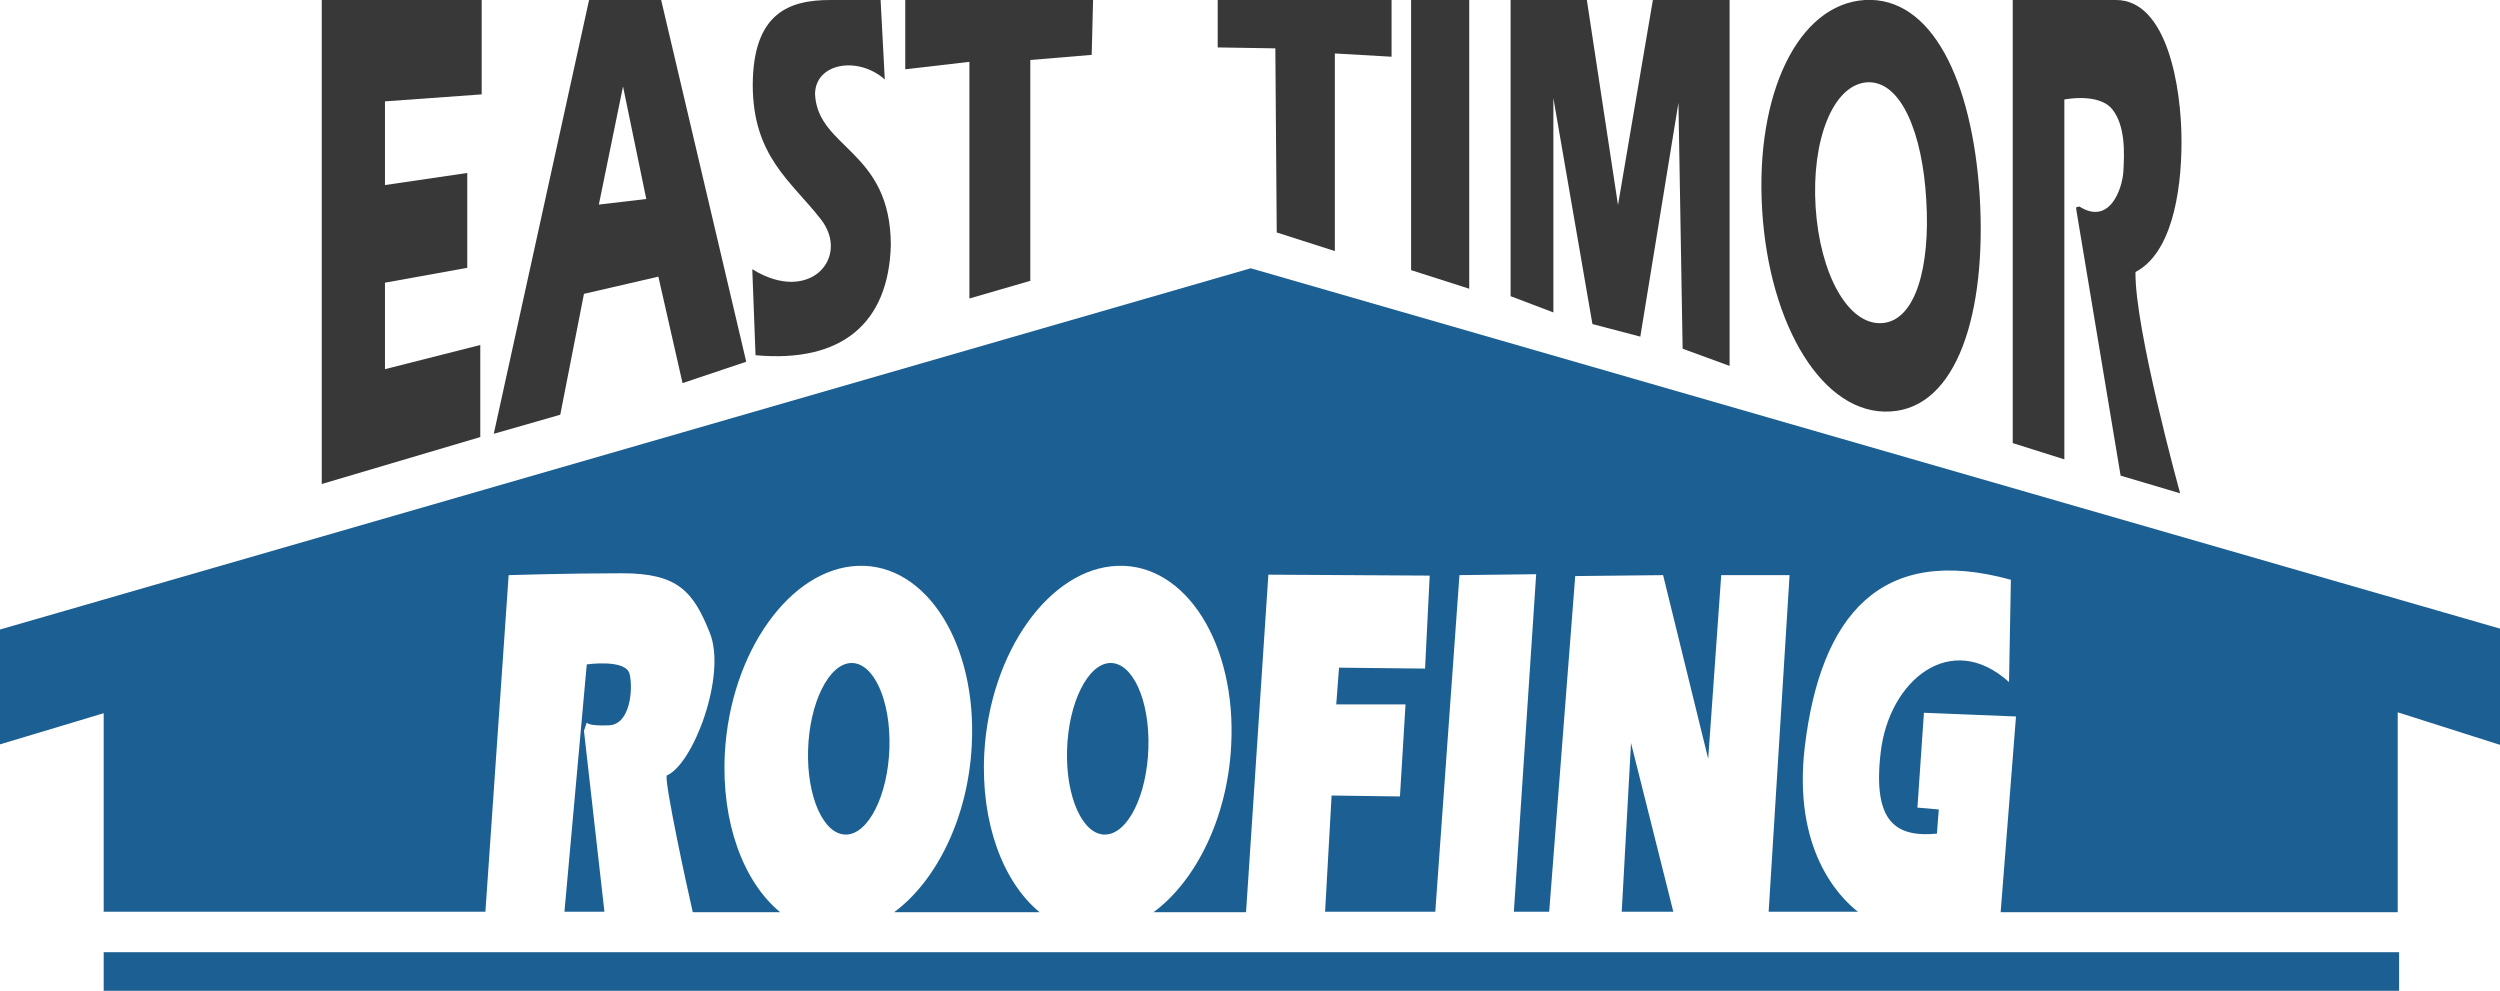
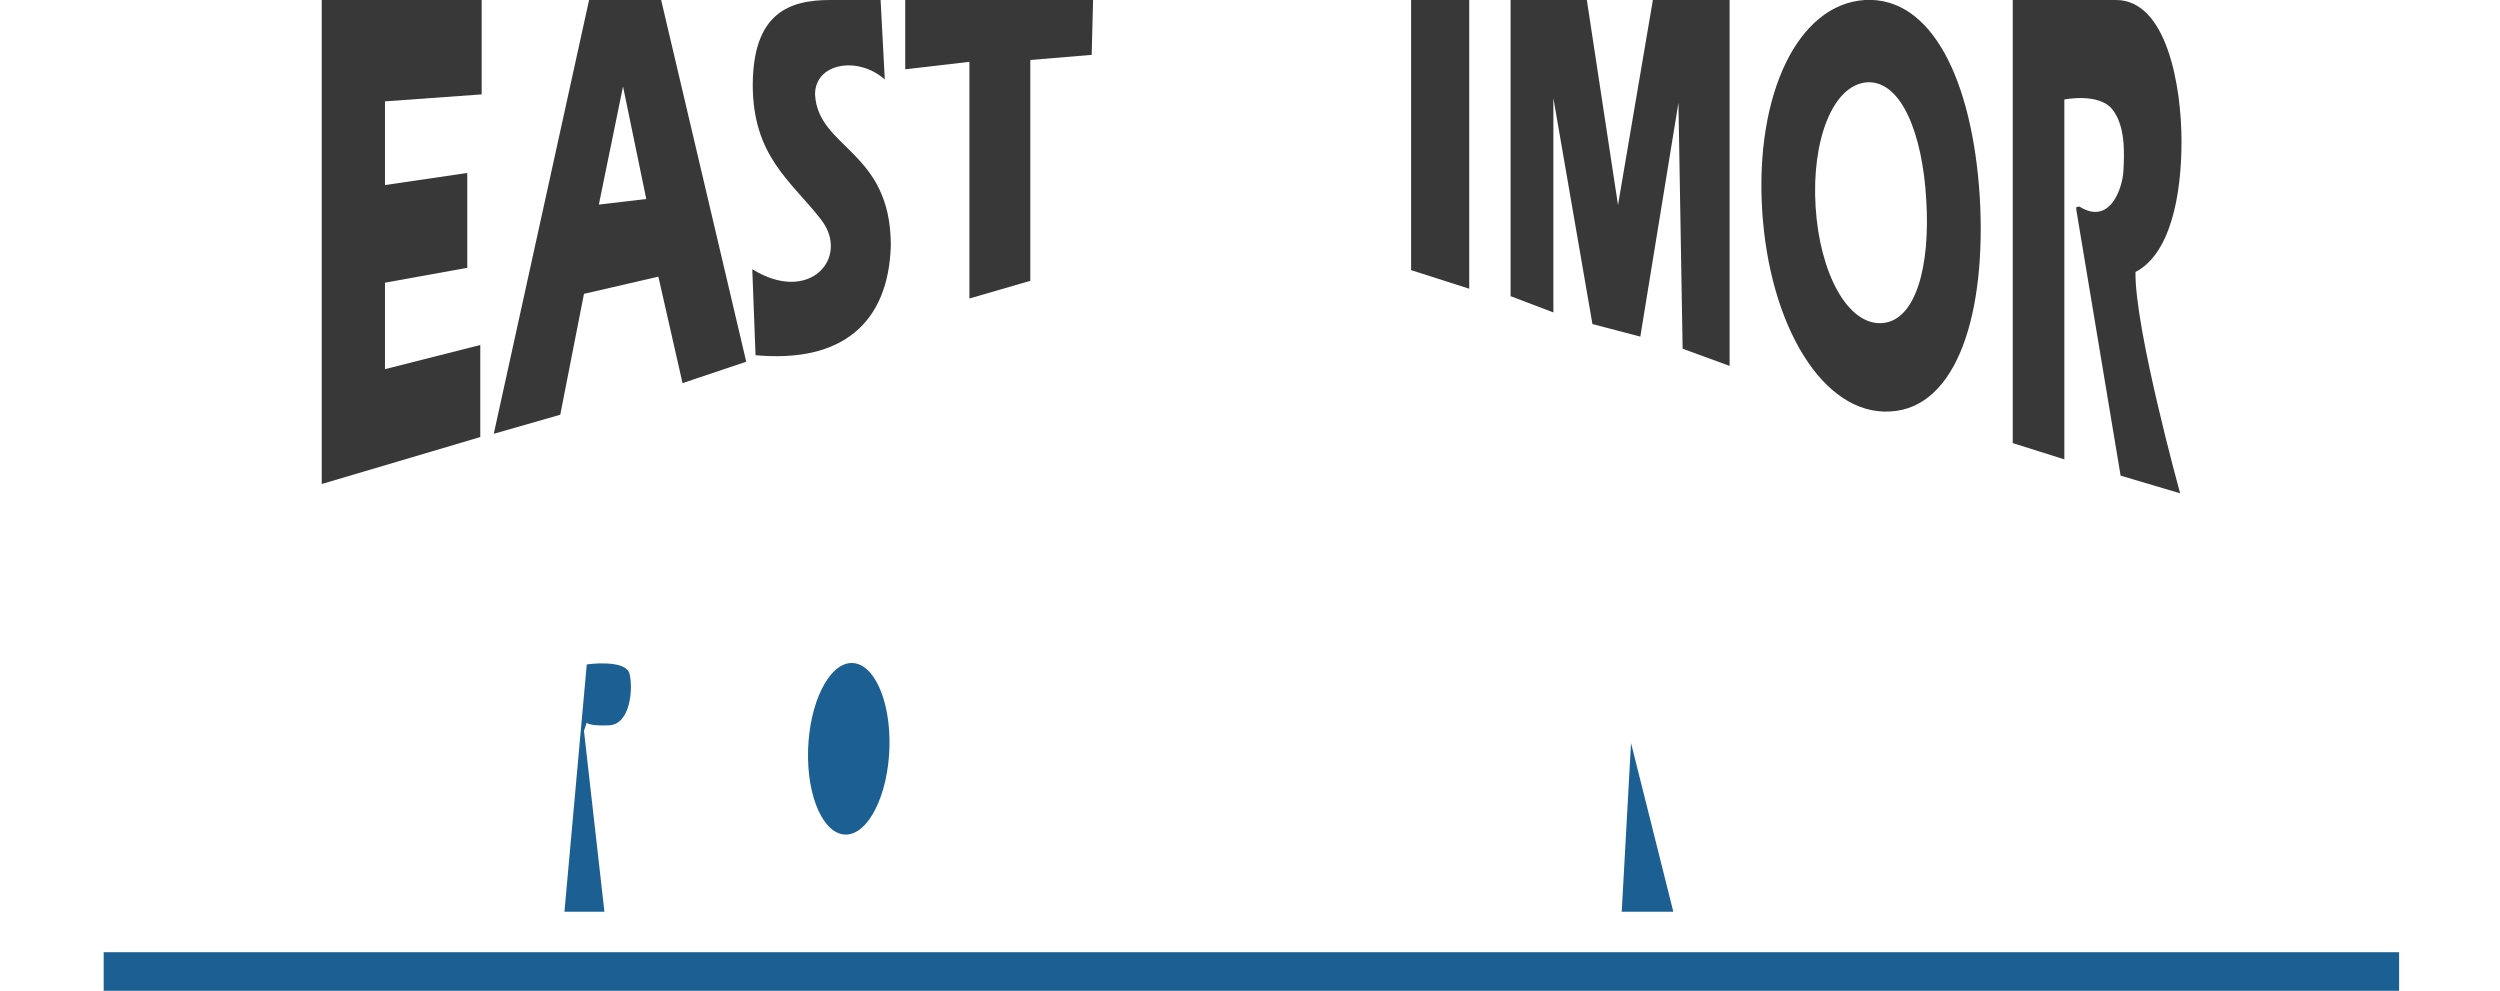
<svg xmlns="http://www.w3.org/2000/svg" version="1.1" x="0px" y="0px" viewBox="0 0 537.7 213.1" style="enable-background:new 0 0 537.7 213.1;" xml:space="preserve">
  <style type="text/css">
	.st0{fill:#383838;}
	.st1{fill:#1C6093;}
</style>
  <g id="Layer_1">
</g>
  <g id="Layer_2">
    <g>
      <polygon class="st0" points="69.2,0 69.2,104.1 103.3,94 103.3,74.2 82.8,79.4 82.8,60.8 100.5,57.6 100.5,37.2 82.8,39.8     82.8,21.8 103.6,20.3 103.6,0   " />
      <path class="st0" d="M142.2,0h-15.5l-20.5,93.3l14.3-4.1l5.1-26l16-3.7l5.2,22.9l13.7-4.6L142.2,0z M128.8,44l5.2-25.4l5,24.2    L128.8,44z" />
      <path class="st0" d="M162.5,76.4l-0.7-18.5c12.4,7.7,21.2-2.6,14.7-10.8c-6.4-8.2-14.6-13.5-14.6-28.9C162,2.8,169.7,0,178.6,0    c8.9,0,10.8,0,10.8,0l0.9,17.1c-5.7-5.1-15-3.6-15,3.2c0.6,11.7,16.3,12,16.3,32.5C191.1,69.5,181.1,78.1,162.5,76.4z" />
      <polygon class="st0" points="208.5,13.3 208.5,64.2 221.6,60.4 221.6,12.9 234.8,11.8 235.1,0 194.7,0 194.7,14.9   " />
-       <polygon class="st0" points="261.9,0 261.9,10.2 274.3,10.4 274.6,50 287.1,54 287.1,11.5 299.3,12.2 299.3,0   " />
      <polygon class="st0" points="303.5,0 303.5,58.1 316,62.1 316,0   " />
      <polygon class="st0" points="324.9,0 324.9,63.7 334.1,67.2 334.1,21.1 342.5,69.7 352.8,72.4 361,22.1 361.9,75 372,78.7 372,0     355.5,0 348,44.1 341.3,0   " />
      <path class="st0" d="M425.8,42.2C424.2,17.3,415.5-0.8,401.1,0c-14.4,0.9-23.6,20.2-22.1,45.1c1.5,24.9,13.1,44.3,27.6,43.4    C421,87.7,427.3,67.2,425.8,42.2z M404.7,69.5c-7.3,0.4-13.3-10.7-14.2-25c-0.9-14.3,3.7-26.3,11.1-26.8    c7.3-0.4,11.9,11,12.7,25.3C415.2,57.4,412,69.1,404.7,69.5z" />
      <path class="st0" d="M432.9,0v95.3l11.1,3.5V21.4c0,0,7.4-1.5,10.3,2.1s2.6,9.6,2.4,13.3s-2.9,11.8-9.5,7.6    c-0.4,0.3-0.8-0.3-0.6,0.9s9.5,57,9.5,57l12.8,3.8c0,0-9.8-35.5-9.6-47.6c7.5-3.9,9.9-16.4,9.9-28.1S466.1,0,455.1,0    S432.9,0,432.9,0z" />
      <rect x="22.3" y="204.8" class="st1" width="493.7" height="8.3" />
      <g>
        <path class="st1" d="M191.3,160.8c0.3-10.2-3.4-18.3-8.2-18.2c-4.8,0.1-9,8.5-9.3,18.7c-0.3,10.2,3.4,18.3,8.2,18.2     C186.8,179.4,191,171,191.3,160.8z" />
        <path class="st1" d="M126.2,142.9l-4.8,53.2h8.6l-4.4-38.9l0.6-1.8c0,0,0.2,0.8,4.8,0.6c4.6-0.2,5.2-7.9,4.4-11.1     C134.5,141.7,126.2,142.9,126.2,142.9z" />
-         <path class="st1" d="M247,160.8c0.3-10.2-3.4-18.3-8.2-18.2c-4.8,0.1-9,8.5-9.3,18.7c-0.3,10.2,3.4,18.3,8.2,18.2     C242.6,179.4,246.7,171,247,160.8z" />
-         <path class="st1" d="M269,57.7L0,135.4v24.7l22.3-6.7v42.7h82.1l5-72.4c0,0,12.5-0.4,24.4-0.4c11.9,0,15.3,3.8,18.9,12.9     c3.6,9.1-3.6,28.2-9.3,30.6c-0.5,1.5,4.2,23.3,5.6,29.4h18.8c-7.9-6.5-12.7-19.3-11.9-34.2c1.2-21.8,14.1-39.8,28.7-40.3     c14.7-0.5,25.6,16.9,24.4,38.7c-0.8,15.5-7.6,29.1-16.7,35.8h31.3c-7.9-6.5-12.7-19.3-11.9-34.2c1.2-21.8,14.1-39.8,28.7-40.3     c14.7-0.5,25.6,16.9,24.4,38.7c-0.8,15.5-7.6,29.1-16.7,35.8H268l4.8-72.6l34.7,0.2l-1,20l-18.5-0.2l-0.6,7.9h14.9l-1.2,19.8     l-14.7-0.2l-1.4,25h23.7l5.2-72.4l16.5-0.2l-4.8,72.6h7.6l5.6-72.2l18.9-0.2l9.7,39.5l2.8-39.5h14.7l-4.5,72.4h19.2     c-4.1-3.2-14.1-13.5-11.4-35.7c3.4-27.8,16.1-43.5,44.3-35.7l-0.4,22c-12.5-11.3-25.8-0.4-27.6,15.1     c-1.8,15.2,3.4,18.3,12.1,17.5c0-0.4,0.4-5.2,0.4-5.2l-4.6-0.4l1.4-20.4l19.8,0.8l-3.3,42.1h85.4v-43l22,7v-25L269,57.7z" />
        <polygon class="st1" points="348.8,196.1 359.9,196.1 350.8,159.8    " />
      </g>
    </g>
  </g>
</svg>